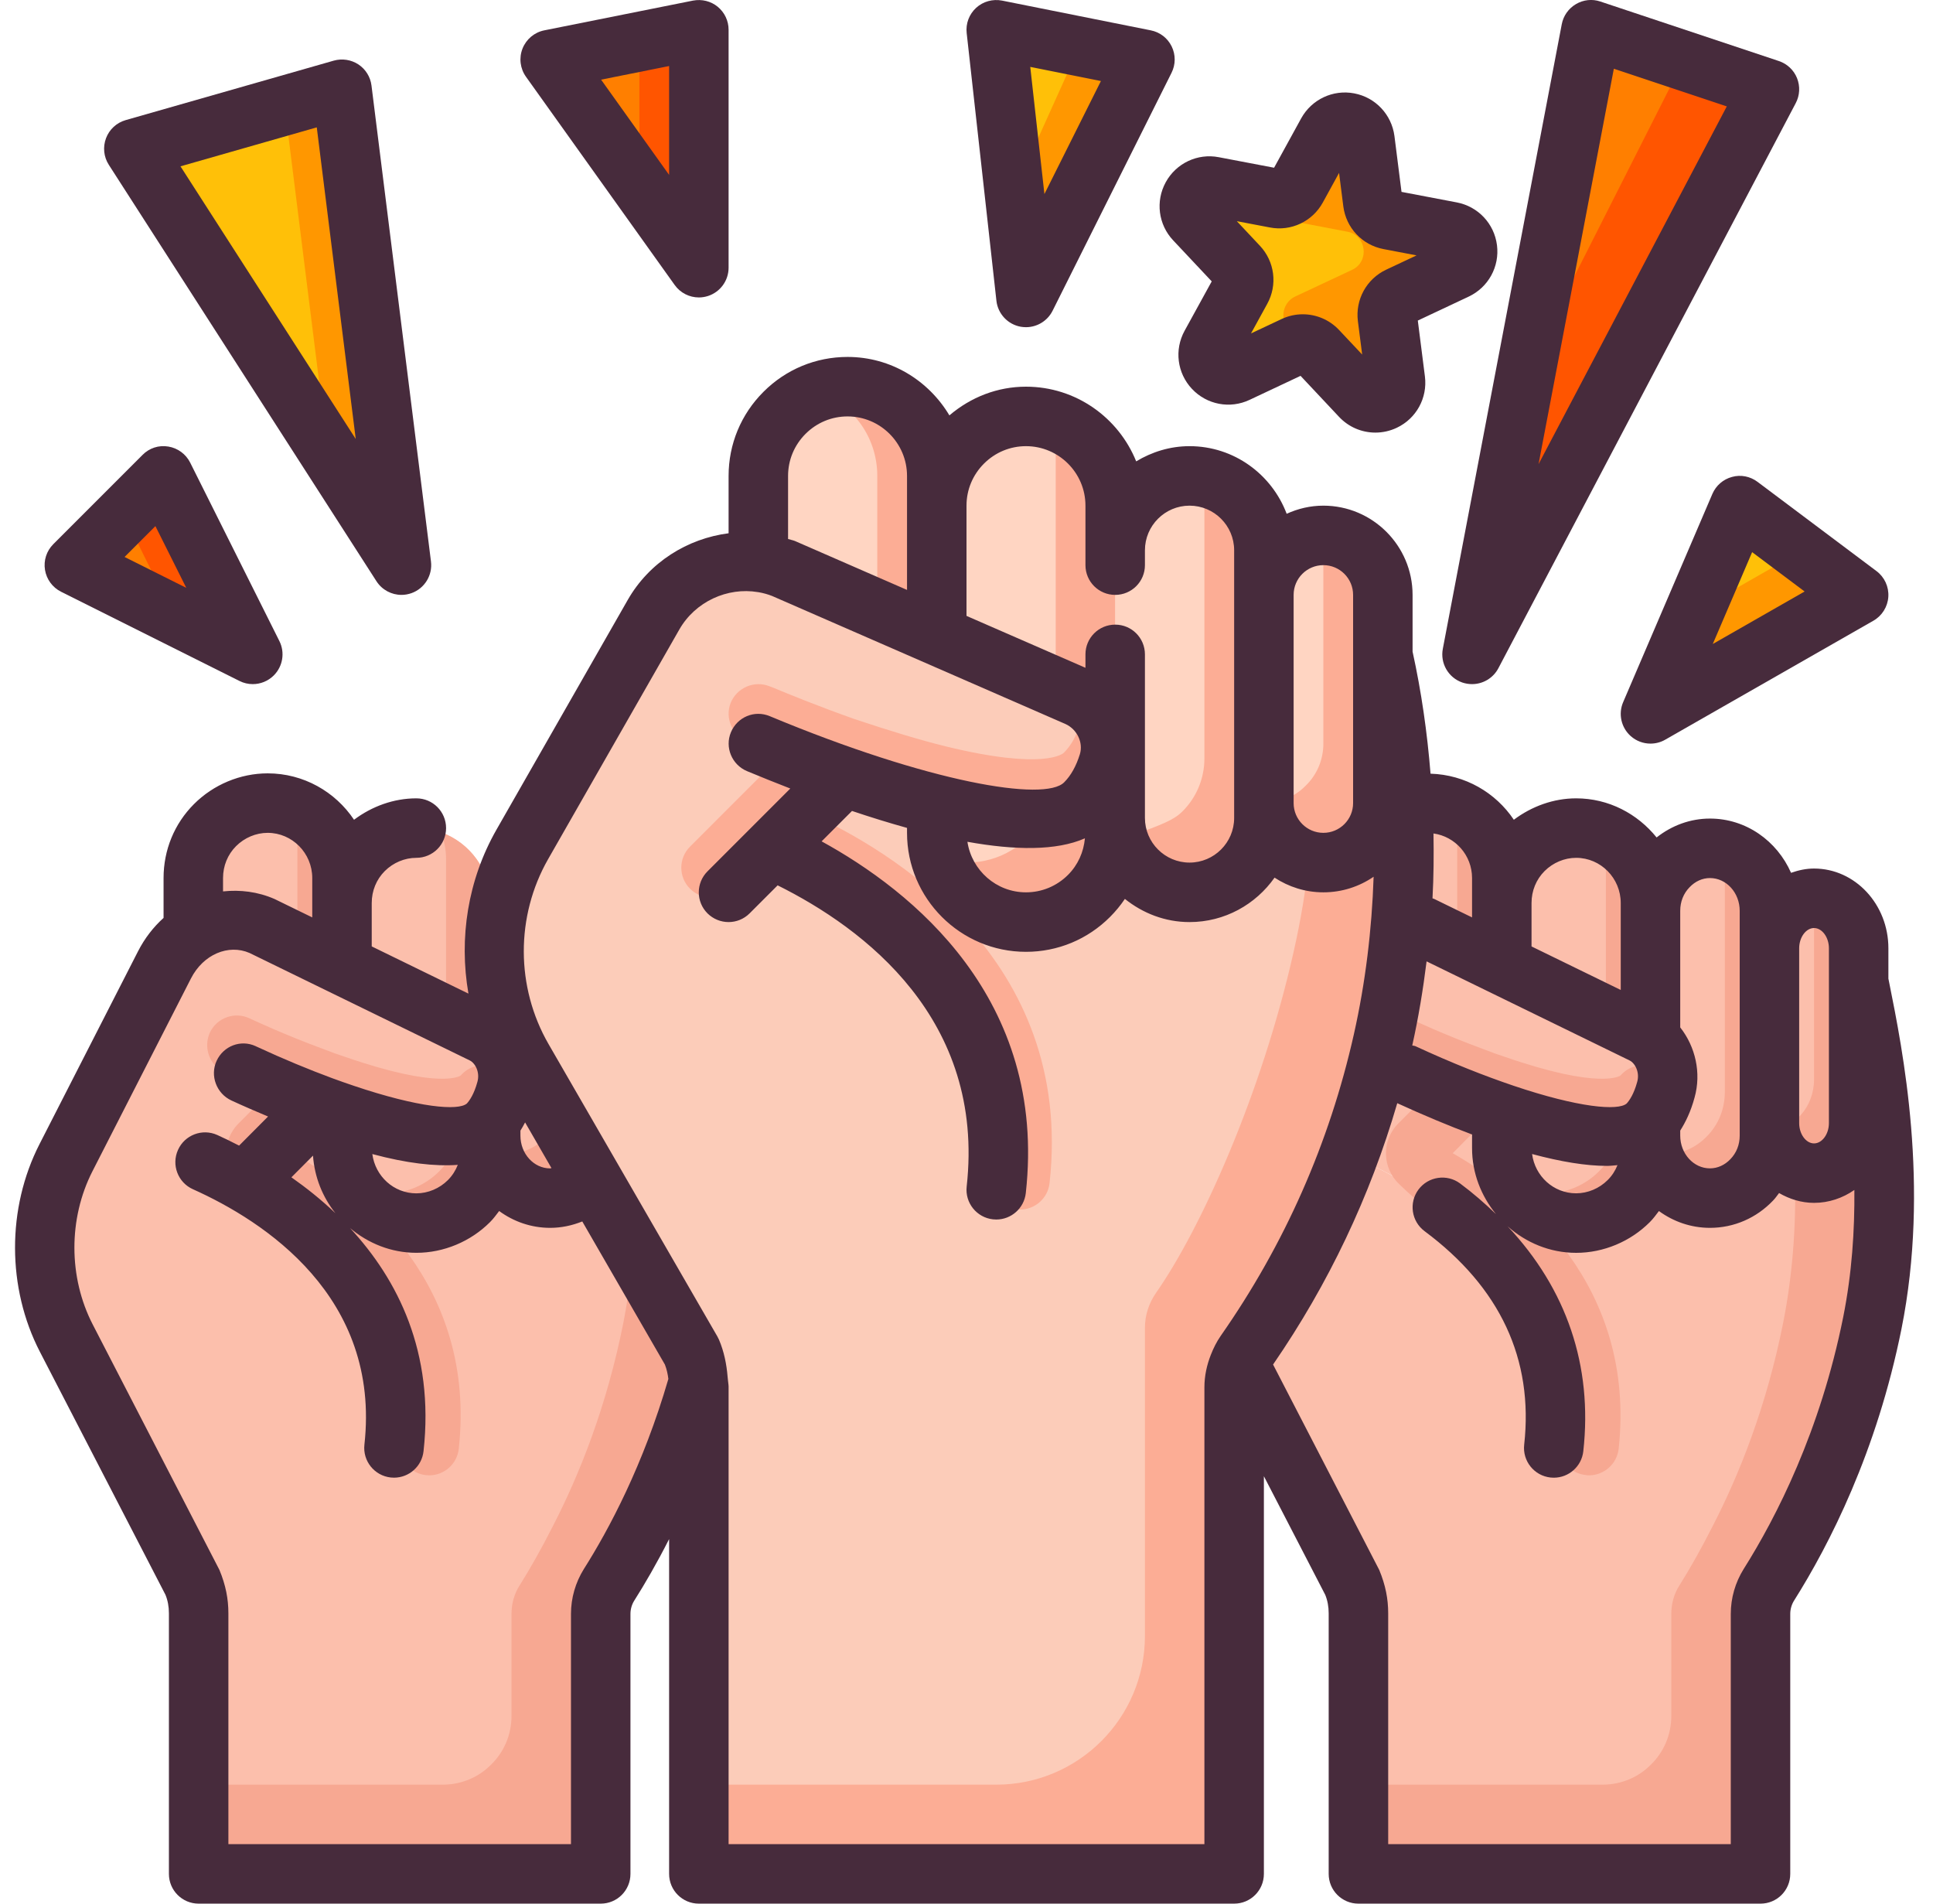
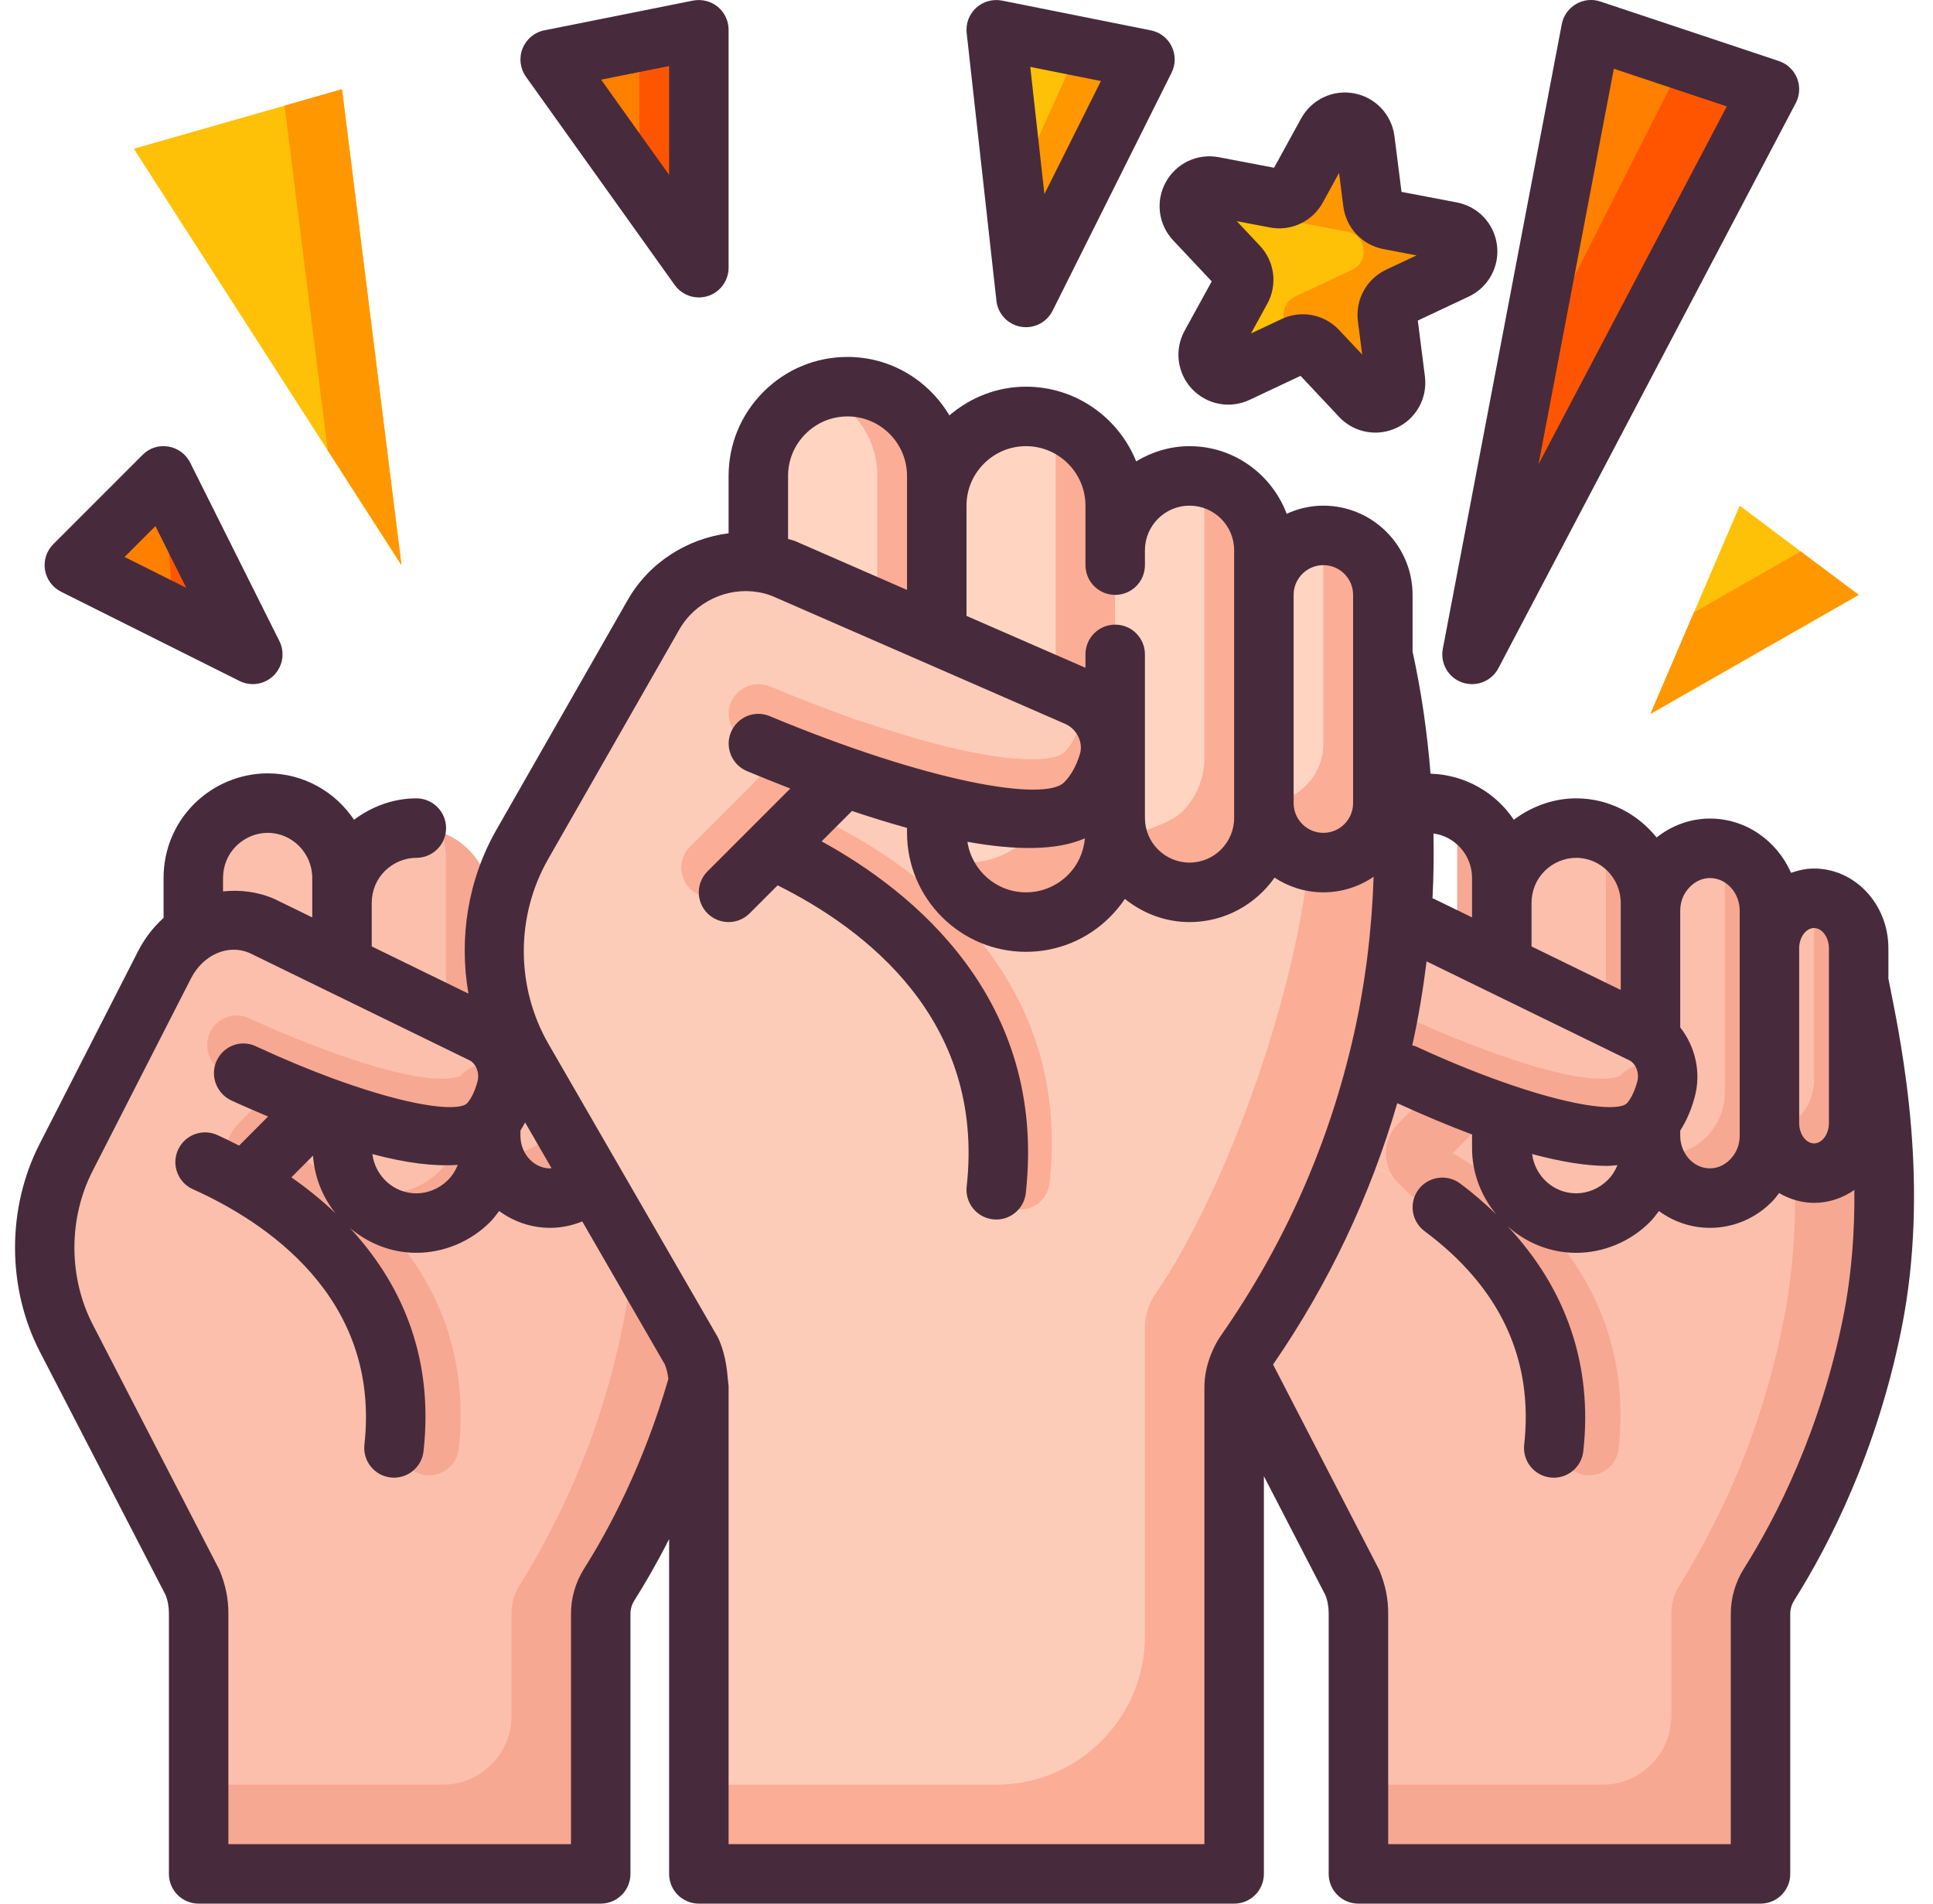
<svg xmlns="http://www.w3.org/2000/svg" width="65" height="64" viewBox="0 0 65 64" fill="none">
  <g clip-path="url(#clip0_121_1055)">
    <path d="M47.22 39.75L49.79 37.17C50.02 37.26 50.26 37.34 50.5 37.42V38.6C50.5 39.99 51.62 41.12 53 41.12C53.69 41.12 54.32 40.83 54.77 40.38C55.22 39.93 55.5 39.3 55.5 38.6V38.18C55.5 39.34 56.4 40.28 57.5 40.28C58.05 40.28 58.55 40.04 58.91 39.66C59.28 39.28 59.5 38.76 59.5 38.18V37.76C59.5 38.69 60.17 39.44 61 39.44C61.83 39.44 62.5 38.69 62.5 37.76V33C62.93 35.15 63.92 39.69 62.96 44.48C62.15 48.51 60.61 51.49 59.48 53.28C59.3 53.57 59.2 53.91 59.2 54.26V63H45.68V54.24C45.68 53.9 45.62 53.56 45.49 53.24L41.67 45.85C41.72 45.72 41.79 45.6 41.87 45.48C42.93 43.96 44.27 41.74 45.34 38.87L45.9 39.07C46.28 39.24 46.73 39.47 47.22 39.75Z" fill="#FCBFAC" />
    <path d="M62.5 33V37.76C62.5 38.69 61.83 39.44 61 39.44C60.17 39.44 59.5 38.69 59.5 37.76V34.4V32.72V31.88C59.5 30.95 60.17 30.2 61 30.2C61.83 30.2 62.5 30.95 62.5 31.88V33Z" fill="#FCBFAC" />
    <path d="M59.5 37.76V38.18C59.5 38.76 59.28 39.28 58.91 39.66C58.55 40.04 58.05 40.28 57.5 40.28C56.4 40.28 55.5 39.34 55.5 38.18V37.7C55.66 37.5 55.88 37.16 56.02 36.63C56.2 35.99 55.97 35.3 55.5 34.93V31.88V30.62C55.5 30.04 55.72 29.52 56.09 29.14C56.45 28.76 56.95 28.52 57.5 28.52C58.6 28.52 59.5 29.46 59.5 30.62V31.88V32.72V34.4V37.76Z" fill="#FCBFAC" />
    <path d="M49.79 37.17L47.22 39.75C46.73 39.47 46.28 39.24 45.9 39.07L45.34 38.87C45.79 37.69 46.19 36.4 46.5 35C46.82 33.58 47.02 32.22 47.12 30.94C47.36 30.97 47.6 31.04 47.83 31.14L50.5 32.44L55.25 34.76C55.34 34.81 55.42 34.86 55.5 34.93C55.97 35.3 56.2 35.99 56.02 36.63C55.88 37.16 55.66 37.5 55.5 37.7C55.48 37.72 55.47 37.74 55.45 37.76C54.71 38.61 52.46 38.1 50.5 37.42C50.26 37.34 50.02 37.26 49.79 37.17Z" fill="#FCBFAC" />
    <path d="M55.5 38.18V38.6C55.5 39.3 55.22 39.93 54.77 40.38C54.32 40.83 53.69 41.12 53 41.12C51.62 41.12 50.5 39.99 50.5 38.6V37.42C52.46 38.1 54.71 38.61 55.45 37.76C55.47 37.74 55.48 37.72 55.5 37.7V38.18Z" fill="#FCBFAC" />
    <path d="M55.5 31.88V34.93C55.42 34.86 55.34 34.81 55.25 34.76L50.5 32.44V30.36C50.5 29.66 50.78 29.03 51.23 28.58C51.68 28.13 52.31 27.84 53 27.84C54.38 27.84 55.5 28.97 55.5 30.36V30.62V31.88Z" fill="#FCBFAC" />
-     <path d="M50.5 30.2V30.36V32.44L47.83 31.14C47.6 31.04 47.36 30.97 47.12 30.94C47.23 29.58 47.24 28.31 47.18 27.15C47.44 27.05 47.71 27 48 27C49.38 27 50.5 28.13 50.5 29.52V30.2Z" fill="#FCBFAC" />
    <path d="M56.07 36.27C56.07 36.39 56.05 36.51 56.02 36.63C55.88 37.16 55.66 37.5 55.5 37.7C55.48 37.72 55.47 37.74 55.45 37.76C55.39 37.83 55.31 37.9 55.23 37.95C55.2 37.97 55.17 37.99 55.14 38C55.07 38.04 54.99 38.07 54.91 38.09C54.89 38.1 54.87 38.11 54.85 38.11C54.76 38.14 54.67 38.16 54.57 38.17C54.52 38.18 54.48 38.19 54.43 38.19C53.39 38.29 51.87 37.9 50.5 37.42C50.4 37.39 50.3 37.35 50.2 37.31C50.15 37.42 50.08 37.53 49.99 37.62L48.85 38.77C48.86 38.78 48.88 38.79 48.9 38.8C51.22 40.14 55.02 43.21 54.43 48.71C54.37 49.22 53.94 49.6 53.43 49.6C53.4 49.6 53.36 49.6 53.32 49.59C52.77 49.53 52.38 49.04 52.44 48.49C52.89 44.34 50.22 41.88 47.9 40.54C47.73 40.44 47.39 40.14 47.06 39.82C46.47 39.27 46.45 38.34 47.02 37.77L48.07 36.72C47.2 36.36 46.58 36.06 46.54 36.05C46.44 36 46.35 35.94 46.29 35.87C46.37 35.59 46.43 35.3 46.5 35C46.56 34.73 46.62 34.45 46.67 34.19C46.9 34.11 47.16 34.13 47.4 34.24C47.44 34.26 48.54 34.78 49.93 35.29C50.16 35.38 50.38 35.46 50.6 35.53C53.8 36.64 54.48 36.17 54.49 36.16C54.85 35.74 55.48 35.7 55.9 36.07C55.97 36.13 56.02 36.2 56.07 36.27Z" fill="#F7A892" />
    <path d="M62.96 44.48C62.4 47.29 61.48 49.59 60.58 51.33C60.2 52.08 59.82 52.74 59.48 53.28C59.3 53.57 59.2 53.91 59.2 54.26V63H45.68V60H53.89C54.53 60 55.11 59.74 55.52 59.32C55.94 58.91 56.2 58.33 56.2 57.69V54.26C56.2 53.92 56.29 53.58 56.48 53.29C56.82 52.75 57.2 52.08 57.58 51.33C58.48 49.59 59.4 47.29 59.96 44.48C60.32 42.66 60.41 40.88 60.35 39.26C60.55 39.38 60.77 39.44 61 39.44C61.83 39.44 62.5 38.69 62.5 37.76V33C62.93 35.15 63.92 39.69 62.96 44.48Z" fill="#F7A892" />
-     <path d="M55.5 37.7V38.6C55.5 39.3 55.22 39.93 54.77 40.38C54.32 40.83 53.69 41.12 53 41.12C52.06 41.12 51.24 40.6 50.81 39.82C51.16 40.01 51.57 40.12 52 40.12C52.69 40.12 53.32 39.83 53.77 39.38C54.09 39.06 54.32 38.65 54.43 38.19C54.87 38.15 55.23 38.02 55.45 37.76C55.47 37.74 55.48 37.72 55.5 37.7Z" fill="#F7A892" />
    <path d="M62.5 31.88V37.76C62.5 38.69 61.83 39.44 61 39.44C60.23 39.44 59.6 38.8 59.52 37.97C60.34 37.96 61 37.21 61 36.29V30.41C61 30.34 61 30.27 60.98 30.2H61C61.83 30.2 62.5 30.95 62.5 31.88Z" fill="#F7A892" />
    <path d="M59.5 30.62V38.18C59.5 38.76 59.28 39.28 58.91 39.66C58.55 40.04 58.05 40.28 57.5 40.28C56.6 40.28 55.83 39.65 55.58 38.77C55.71 38.79 55.86 38.81 56 38.81C56.55 38.81 57.05 38.57 57.41 38.19C57.78 37.81 58 37.29 58 36.71V29.15C58 28.95 57.97 28.76 57.92 28.57C58.82 28.77 59.5 29.61 59.5 30.62Z" fill="#F7A892" />
    <path d="M55.5 30.36V34.93C55.42 34.86 55.34 34.81 55.25 34.76L54 34.15V28.89C54 28.57 53.94 28.26 53.83 27.98C54.8 28.33 55.5 29.26 55.5 30.36Z" fill="#F7A892" />
    <path d="M50.5 29.52V32.44L49 31.71V28.05C49 27.73 48.94 27.42 48.83 27.14C49.8 27.49 50.5 28.42 50.5 29.52Z" fill="#F7A892" />
    <path d="M17.58 35.6L19.92 39.65L19.91 39.66C19.55 40.04 19.05 40.28 18.5 40.28C17.4 40.28 16.5 39.34 16.5 38.18V37.7C16.66 37.5 16.88 37.16 17.02 36.63C17.2 35.99 16.97 35.3 16.5 34.93V31.88V30.62C16.5 30.04 16.72 29.52 17.09 29.14C17.15 29.08 17.21 29.02 17.27 28.97C16.3 31.09 16.4 33.56 17.58 35.6Z" fill="#FCBFAC" />
    <path d="M16.5 38.18V38.6C16.5 39.3 16.22 39.93 15.77 40.38C15.32 40.83 14.69 41.12 14 41.12C12.62 41.12 11.5 39.99 11.5 38.6V37.42C13.46 38.1 15.71 38.61 16.45 37.76C16.47 37.74 16.48 37.72 16.5 37.7V38.18Z" fill="#FCBFAC" />
    <path d="M11.5 37.42V38.6C11.5 39.99 12.62 41.12 14 41.12C14.69 41.12 15.32 40.83 15.77 40.38C16.22 39.93 16.5 39.3 16.5 38.6V38.18C16.5 39.34 17.4 40.28 18.5 40.28C19.05 40.28 19.55 40.04 19.91 39.66L19.92 39.65L23.26 45.43C23.4 45.76 23.48 46.11 23.49 46.46C22.63 49.5 21.42 51.8 20.48 53.28C20.3 53.57 20.2 53.91 20.2 54.26V63H6.68V54.24C6.68 53.9 6.62 53.56 6.49 53.24L2.23 44.99C1.26 43.11 1.26 40.8 2.22 38.92L5.53 32.44C5.77 31.97 6.11 31.6 6.5 31.34C7.19 30.89 8.04 30.8 8.83 31.14L11.5 32.44L16.25 34.76C16.34 34.81 16.42 34.86 16.5 34.93C16.97 35.3 17.2 35.99 17.02 36.63C16.88 37.16 16.66 37.5 16.5 37.7C16.48 37.72 16.47 37.74 16.45 37.76C15.71 38.61 13.46 38.1 11.5 37.42Z" fill="#FCBFAC" />
    <path d="M16.5 31.88V34.93C16.42 34.86 16.34 34.81 16.25 34.76L11.5 32.44V30.36C11.5 29.66 11.78 29.03 12.23 28.58C12.68 28.13 13.31 27.84 14 27.84C15.38 27.84 16.5 28.97 16.5 30.36V30.62V31.88Z" fill="#FCBFAC" />
    <path d="M11.5 30.2V30.36V32.44L8.83 31.14C8.04 30.8 7.19 30.89 6.5 31.34V29.52C6.5 28.82 6.78 28.19 7.23 27.74C7.68 27.29 8.31 27 9 27C10.38 27 11.5 28.13 11.5 29.52V30.2Z" fill="#FCBFAC" />
    <path d="M16.9 36.07C16.48 35.7 15.85 35.74 15.49 36.16C15.48 36.17 14.8 36.64 11.6 35.53C11.38 35.46 11.16 35.38 10.93 35.29C9.54 34.78 8.44 34.26 8.4 34.24C7.9 34 7.3 34.21 7.06 34.71C6.83 35.21 7.04 35.81 7.54 36.05C7.576 36.064 8.196 36.357 9.072 36.716L8.019 37.773C7.451 38.343 7.469 39.27 8.055 39.822C8.395 40.142 8.728 40.437 8.902 40.536C11.22 41.875 13.889 44.342 13.438 48.491C13.378 49.04 13.775 49.534 14.324 49.594C14.361 49.598 14.397 49.6 14.434 49.6C14.937 49.6 15.371 49.22 15.427 48.708C16.025 43.211 12.223 40.144 9.899 38.802C9.881 38.792 9.864 38.784 9.847 38.773L10.994 37.622C11.085 37.531 11.15 37.425 11.199 37.313C11.301 37.348 11.399 37.386 11.502 37.42C13.462 38.1 15.712 38.61 16.452 37.76C16.472 37.74 16.482 37.72 16.502 37.7C16.662 37.5 16.882 37.16 17.022 36.63C17.052 36.51 17.072 36.39 17.072 36.27C17.02 36.2 16.97 36.13 16.9 36.07Z" fill="#F7A892" />
    <path d="M23.49 46.45V46.46C22.95 48.39 22.26 50.02 21.58 51.33C21.2 52.08 20.82 52.74 20.48 53.28C20.3 53.57 20.2 53.91 20.2 54.26V63H6.68V60H14.89C15.53 60 16.11 59.74 16.52 59.32C16.94 58.91 17.2 58.33 17.2 57.69V54.26C17.2 53.92 17.29 53.58 17.48 53.29C17.82 52.75 18.2 52.08 18.58 51.33C19.48 49.59 20.4 47.29 20.96 44.48C21.12 43.65 21.23 42.82 21.29 42.02L23.26 45.43C23.4 45.76 23.48 46.1 23.49 46.45Z" fill="#F7A892" />
    <path d="M16.5 37.7V38.6C16.5 39.3 16.22 39.93 15.77 40.38C15.32 40.83 14.69 41.12 14 41.12C13.06 41.12 12.24 40.6 11.81 39.82C12.16 40.01 12.57 40.12 13 40.12C13.69 40.12 14.32 39.83 14.77 39.38C15.09 39.06 15.32 38.65 15.43 38.19C15.87 38.15 16.23 38.02 16.45 37.76C16.47 37.74 16.48 37.72 16.5 37.7Z" fill="#F7A892" />
    <path d="M19.92 39.65L19.91 39.66C19.55 40.04 19.05 40.28 18.5 40.28C17.6 40.28 16.83 39.65 16.58 38.77C16.71 38.79 16.86 38.81 17 38.81C17.55 38.81 18.05 38.57 18.41 38.19C18.56 38.04 18.68 37.86 18.78 37.67L19.92 39.65Z" fill="#F7A892" />
    <path d="M16.5 30.36V34.93C16.42 34.86 16.34 34.81 16.25 34.76L15 34.15V28.89C15 28.57 14.94 28.26 14.83 27.98C15.8 28.33 16.5 29.26 16.5 30.36Z" fill="#F7A892" />
-     <path d="M11.5 29.52V32.44L10 31.71V28.05C10 27.73 9.94 27.42 9.83 27.14C10.8 27.49 11.5 28.42 11.5 29.52Z" fill="#F7A892" />
    <path d="M31.55 27.06L31.5 27.28V28C31.5 29.66 32.84 31 34.5 31C35.33 31 36.08 30.66 36.62 30.12C37.16 29.58 37.5 28.83 37.5 28V27.53C37.52 28.9 38.63 30 40 30C40.69 30 41.32 29.72 41.77 29.27C42.22 28.82 42.5 28.19 42.5 27.5V27C42.5 28.1 43.4 29 44.5 29C45.05 29 45.55 28.78 45.91 28.41C46.28 28.05 46.5 27.55 46.5 27V22C46.77 23.24 47.09 25.01 47.18 27.15C47.24 28.31 47.23 29.58 47.12 30.94C47.02 32.22 46.82 33.58 46.5 35C46.19 36.4 45.79 37.69 45.34 38.87C44.27 41.74 42.93 43.96 41.87 45.48C41.79 45.6 41.72 45.72 41.67 45.85C41.56 46.09 41.5 46.36 41.5 46.64V63H23.5V46.62C23.5 46.57 23.5 46.51 23.49 46.46C23.48 46.11 23.4 45.76 23.26 45.43L19.92 39.65L17.58 35.6C16.4 33.56 16.3 31.09 17.27 28.97C17.35 28.77 17.45 28.58 17.56 28.39L21.97 20.67C22.7 19.4 24.11 18.73 25.5 18.91C25.79 18.94 26.08 19.01 26.36 19.12L31.47 21.35L36.24 23.43C36.92 23.74 37.35 24.41 37.35 25.13C37.35 25.3 37.32 25.48 37.27 25.65C37.05 26.36 36.73 26.77 36.5 27C35.72 27.8 33.67 27.58 31.55 27.06Z" fill="#FCCCB9" />
    <path d="M47.21 28.09C47.24 30.13 47.07 32.47 46.5 35C45.42 39.8 43.37 43.34 41.87 45.48C41.63 45.82 41.5 46.22 41.5 46.64V63H23.5V60H33.5C36.26 60 38.5 57.76 38.5 55V44.64C38.5 44.22 38.63 43.82 38.87 43.47C40.37 41.33 42.42 36.8 43.5 32C43.74 30.94 43.91 29.92 44.01 28.94C44.16 28.98 44.33 29 44.5 29C45.05 29 45.55 28.78 45.91 28.41C46.02 28.3 46.12 28.18 46.21 28.04C46.55 28.05 46.88 28.07 47.21 28.09Z" fill="#FCAD95" />
    <path d="M46.5 22V27C46.5 27.55 46.28 28.05 45.91 28.41C45.55 28.78 45.05 29 44.5 29C43.4 29 42.5 28.1 42.5 27V23V21V20C42.5 19.45 42.72 18.95 43.09 18.59C43.45 18.22 43.95 18 44.5 18C45.6 18 46.5 18.9 46.5 20V22Z" fill="#FFD5C2" />
    <path d="M42.5 27V27.5C42.5 28.19 42.22 28.82 41.77 29.27C41.32 29.72 40.69 30 40 30C38.63 30 37.52 28.9 37.5 27.53C37.5 27.52 37.5 27.51 37.5 27.5V25.13V23V20V18.5C37.5 17.81 37.78 17.18 38.23 16.73C38.68 16.28 39.31 16 40 16C41.38 16 42.5 17.12 42.5 18.5V20V21V23V27Z" fill="#FFD5C2" />
    <path d="M37.5 27.53V28C37.5 28.83 37.16 29.58 36.62 30.12C36.08 30.66 35.33 31 34.5 31C32.84 31 31.5 29.66 31.5 28V27.28L31.55 27.06C33.67 27.58 35.72 27.8 36.5 27C36.73 26.77 37.05 26.36 37.27 25.65C37.32 25.48 37.35 25.3 37.35 25.13H37.5V27.5V27.53Z" fill="#FFD5C2" />
    <path d="M37.5 23V25.13H37.35C37.35 24.41 36.92 23.74 36.24 23.43L31.47 21.35L31.5 21.27V18V17C31.5 16.17 31.84 15.42 32.38 14.88C32.92 14.34 33.67 14 34.5 14C36.16 14 37.5 15.34 37.5 17V18.5V20V23Z" fill="#FFD5C2" />
    <path d="M31.5 17V18V21.27L31.47 21.35L26.36 19.12C26.08 19.01 25.79 18.94 25.5 18.91V16C25.5 15.17 25.84 14.42 26.38 13.88C26.92 13.34 27.67 13 28.5 13C30.16 13 31.5 14.34 31.5 16V17Z" fill="#FFD5C2" />
    <path d="M36.77 23.79C36.56 23.91 36.39 24.1 36.31 24.35C36.19 24.76 36.01 25.07 35.78 25.3C35.76 25.33 35.14 25.91 31.79 25.09C30.9 24.87 29.92 24.57 28.72 24.17C27.48 23.73 26.48 23.32 26.05 23.14L25.87 23.07C25.36 22.87 24.78 23.12 24.57 23.63C24.37 24.14 24.62 24.72 25.13 24.93L25.29 24.99C25.496 25.079 25.842 25.221 26.275 25.391L23.203 28.464C22.812 28.855 22.812 29.488 23.203 29.878C23.398 30.073 23.654 30.171 23.91 30.171C24.166 30.171 24.422 30.073 24.617 29.878L25.846 28.648C25.944 28.856 26.104 29.036 26.33 29.138C29.223 30.435 33.976 33.514 33.305 39.555C33.244 40.104 33.64 40.598 34.189 40.659C34.226 40.663 34.263 40.665 34.3 40.665C34.803 40.665 35.237 40.287 35.293 39.775C36.132 32.22 29.911 28.556 27.171 27.323L28.343 26.151C29.477 26.532 30.432 26.818 31.31 27.03C31.39 27.05 31.46 27.07 31.54 27.09C32.46 27.3 33.26 27.44 33.96 27.5C34.21 27.52 34.45 27.53 34.68 27.53C34.78 27.53 34.88 27.53 34.98 27.52C35.07 27.52 35.16 27.51 35.25 27.5C35.79 27.44 36.22 27.28 36.5 27C36.73 26.77 37.05 26.36 37.27 25.65C37.32 25.48 37.35 25.3 37.35 25.13C37.35 24.62 37.14 24.14 36.77 23.79Z" fill="#FCAD95" />
    <path d="M31.5 16V21.27L31.47 21.35L29.5 20.49V16C29.5 14.69 28.67 13.58 27.5 13.18C27.81 13.06 28.15 13 28.5 13C30.16 13 31.5 14.34 31.5 16Z" fill="#FCAD95" />
    <path d="M37.5 17V25.13H37.35C37.35 24.41 36.92 23.74 36.24 23.43L35.5 23.11V15C35.5 14.7 35.45 14.4 35.37 14.13C36.61 14.5 37.5 15.64 37.5 17Z" fill="#FCAD95" />
    <path d="M42.5 18.5V27.5C42.5 28.19 42.22 28.82 41.77 29.27C41.57 29.47 41.34 29.63 40.38 29.97C40.26 29.99 40.13 30 40 30C38.78 30 37.76 29.12 37.55 27.96C37.7 27.99 37.85 28 38 28C38.13 28 38.26 27.99 38.38 27.97C39.34 27.63 39.57 27.47 39.77 27.27C40.22 26.82 40.5 26.19 40.5 25.5V16.5C40.5 16.34 40.49 16.19 40.46 16.04C41.62 16.26 42.5 17.28 42.5 18.5Z" fill="#FCAD95" />
    <path d="M46.5 20V27C46.5 27.55 46.28 28.05 45.91 28.41C45.55 28.78 45.05 29 44.5 29C43.4 29 42.5 28.1 42.5 27C43.05 27 43.55 26.78 43.91 26.41C44.28 26.05 44.5 25.55 44.5 25V18C45.6 18 46.5 18.9 46.5 20Z" fill="#FCAD95" />
    <path d="M62.5 20L55.5 24L58.5 17L62.5 20Z" fill="#FFC008" />
    <path d="M38.5 2L34.5 10L33.5 1L38.5 2Z" fill="#FFC008" />
    <path d="M11.5 3L13.5 19L4.5 5L11.5 3Z" fill="#FFC008" />
    <path d="M59.5 3L49.5 22L53.5 1L59.5 3Z" fill="#FF7F00" />
    <path d="M48.8 7.79C49.44 7.91 49.55 8.79 48.96 9.07L47.04 9.97C46.77 10.1 46.62 10.38 46.65 10.67L46.92 12.78C47 13.43 46.21 13.81 45.76 13.33L44.3 11.78C44.1 11.57 43.78 11.51 43.52 11.63L41.59 12.54C41 12.82 40.39 12.17 40.71 11.6L41.73 9.73C41.88 9.48 41.84 9.16 41.63 8.95L40.18 7.4C39.73 6.92 40.15 6.14 40.8 6.27L42.89 6.66C43.18 6.72 43.47 6.58 43.61 6.33L44.63 4.46C44.95 3.89 45.81 4.05 45.9 4.7L46.16 6.81C46.2 7.1 46.42 7.34 46.71 7.39L48.8 7.79Z" fill="#FFC008" />
    <path d="M23.5 1V9L18.5 2L23.5 1Z" fill="#FF7F00" />
    <path d="M5.5 16L8.5 22L2.5 19L5.5 16Z" fill="#FF7F00" />
    <path d="M62.5 20L55.5 24L56.96 20.59L60.55 18.54L62.5 20Z" fill="#FF9700" />
    <path d="M38.5 2L34.5 10L34.1 6.44L36.3 1.56L38.5 2Z" fill="#FF9700" />
    <path d="M13.5 19L11.02 15.14L9.57 3.55L11.5 3L13.5 19Z" fill="#FF9700" />
    <path d="M59.5 3L49.5 22L51.31 12.51L56.61 2.04L59.5 3Z" fill="#FF5500" />
    <path d="M48.96 9.07L47.04 9.97C46.77 10.1 46.62 10.38 46.65 10.67L46.92 12.78C47 13.43 46.21 13.81 45.76 13.33L44.3 11.78C44.1 11.57 43.78 11.51 43.52 11.63L43.3 11.74L43.16 10.67C43.13 10.38 43.28 10.1 43.55 9.97L45.47 9.07C46.06 8.79 45.95 7.91 45.31 7.79L43.22 7.39C42.93 7.34 42.71 7.1 42.67 6.81L42.65 6.61L42.89 6.66C43.18 6.72 43.47 6.58 43.61 6.33L44.63 4.46C44.95 3.89 45.81 4.05 45.9 4.7L46.16 6.81C46.2 7.1 46.42 7.34 46.71 7.39L48.8 7.79C49.44 7.91 49.55 8.79 48.96 9.07Z" fill="#FF9700" />
    <path d="M23.5 1V9L21.5 6.2V1.4L23.5 1Z" fill="#FF5500" />
-     <path d="M8.5 22L5.83 20.67L4.17 17.33L5.5 16L8.5 22Z" fill="#FF5500" />
+     <path d="M8.5 22L5.83 20.67L5.5 16L8.5 22Z" fill="#FF5500" />
    <path d="M37.5 25.13V28C37.5 28.83 37.16 29.58 36.62 30.12C36.44 30.3 36.24 30.45 36.02 30.58C35.58 30.85 35.06 31 34.5 31C33.14 31 32 30.11 31.63 28.87C31.9 28.95 32.2 29 32.5 29C33.06 29 33.58 28.85 34.02 28.58C34.24 28.45 34.44 28.3 34.62 28.12C34.8 27.94 34.96 27.73 35.09 27.51C35.71 27.47 36.2 27.31 36.5 27C36.73 26.77 37.05 26.36 37.27 25.65C37.32 25.48 37.35 25.3 37.35 25.13H37.5Z" fill="#FCAD95" />
    <path d="M63.5 32.901V31.88C63.5 30.402 62.379 29.2 61 29.2C60.729 29.2 60.472 29.258 60.227 29.344C59.755 28.271 58.713 27.52 57.5 27.52C56.84 27.52 56.219 27.751 55.706 28.155C55.064 27.36 54.096 26.84 53 26.84C52.245 26.84 51.509 27.106 50.905 27.56C50.294 26.648 49.269 26.046 48.104 26.011C47.993 24.63 47.797 23.257 47.5 21.907V20C47.5 18.346 46.154 17 44.5 17C44.059 17 43.643 17.101 43.266 17.273C42.766 15.949 41.496 15 40 15C39.342 15 38.732 15.194 38.206 15.511C37.614 14.042 36.179 13 34.5 13C33.544 13 32.647 13.35 31.925 13.965C31.227 12.794 29.96 12 28.5 12C27.434 12 26.429 12.416 25.673 13.173C24.916 13.929 24.5 14.934 24.5 16V17.928C23.115 18.107 21.832 18.901 21.106 20.174L16.696 27.891C15.731 29.58 15.427 31.538 15.752 33.405L12.5 31.818V30.36C12.5 29.95 12.655 29.569 12.938 29.286C13.221 29.003 13.608 28.84 14 28.84C14.553 28.84 15 28.393 15 27.84C15 27.287 14.553 26.84 14 26.84C13.245 26.84 12.509 27.106 11.905 27.56C11.276 26.62 10.209 26 9 26C8.081 26 7.178 26.377 6.523 27.033C5.863 27.693 5.5 28.576 5.5 29.52V30.86C5.159 31.167 4.865 31.544 4.64 31.985L1.329 38.464C0.226 40.622 0.232 43.299 1.342 45.448L5.564 53.616C5.641 53.804 5.68 54.014 5.68 54.239V63C5.68 63.553 6.127 64 6.68 64H20.2C20.753 64 21.2 63.553 21.2 63V54.26C21.2 54.101 21.245 53.945 21.325 53.817C21.677 53.262 22.082 52.567 22.5 51.744V63C22.5 63.553 22.947 64 23.5 64H41.5C42.053 64 42.5 63.553 42.5 63V49.63L44.563 53.617C44.64 53.805 44.679 54.015 44.679 54.24V63C44.679 63.553 45.126 64 45.679 64H59.2C59.753 64 60.2 63.553 60.2 63V54.26C60.2 54.101 60.245 53.945 60.326 53.815C61.516 51.929 63.109 48.813 63.94 44.677C64.903 39.873 63.977 35.272 63.532 33.061L63.5 32.901ZM61 31.2C61.271 31.2 61.5 31.512 61.5 31.88V37.76C61.5 38.129 61.271 38.441 61 38.441C60.729 38.441 60.5 38.129 60.5 37.76V31.88C60.5 31.512 60.729 31.2 61 31.2ZM57.5 29.52C58.052 29.52 58.5 30.014 58.5 30.621V38.181C58.5 38.483 58.392 38.761 58.185 38.973C57.996 39.171 57.753 39.28 57.5 39.28C56.948 39.28 56.5 38.786 56.5 38.179V38.01C56.676 37.733 56.854 37.376 56.982 36.9C57.216 36.069 57.009 35.187 56.5 34.541V30.62C56.5 30.318 56.608 30.04 56.815 29.828C57.004 29.629 57.247 29.52 57.5 29.52ZM47.971 32.321L54.797 35.652C54.991 35.751 55.142 36.058 55.054 36.37C54.942 36.786 54.788 37.002 54.701 37.098C54.417 37.354 53.076 37.239 50.891 36.501C50.89 36.5 50.888 36.5 50.886 36.499C49.941 36.179 48.854 35.755 47.599 35.174C47.563 35.157 47.526 35.16 47.489 35.148C47.697 34.215 47.853 33.271 47.971 32.321ZM54.038 39.197C54.164 39.197 54.273 39.181 54.39 39.172C54.316 39.358 54.206 39.529 54.061 39.673C53.778 39.956 53.391 40.119 52.999 40.119C52.239 40.119 51.616 39.542 51.519 38.798C52.49 39.059 53.335 39.197 54.038 39.197ZM53 28.84C53.827 28.84 54.5 29.522 54.5 30.361V33.282L51.5 31.819V30.36C51.5 29.95 51.655 29.569 51.938 29.286C52.221 29.003 52.608 28.84 53 28.84ZM49.5 29.52V30.843L48.227 30.222C48.208 30.214 48.189 30.21 48.17 30.202C48.21 29.476 48.215 28.749 48.203 28.021C48.934 28.122 49.5 28.752 49.5 29.52ZM44.5 19C45.052 19 45.5 19.448 45.5 20V27C45.5 27.552 45.052 28 44.5 28C43.948 28 43.5 27.552 43.5 27V20C43.5 19.448 43.948 19 44.5 19ZM34.5 15C35.603 15 36.5 15.897 36.5 17V19C36.5 19.553 36.947 20 37.5 20C38.053 20 38.5 19.553 38.5 19V18.5C38.5 17.673 39.173 17 40 17C40.827 17 41.5 17.673 41.5 18.5V27.5C41.5 28.327 40.827 29 40 29C39.173 29 38.5 28.327 38.5 27.5V22C38.5 21.447 38.053 21 37.5 21C36.947 21 36.5 21.447 36.5 22V22.451L32.5 20.706V17C32.5 16.468 32.708 15.966 33.087 15.587C33.466 15.208 33.968 15 34.5 15ZM27.087 14.587C27.466 14.208 27.968 14 28.5 14C29.603 14 30.5 14.897 30.5 16V19.833L26.728 18.187C26.653 18.158 26.576 18.146 26.5 18.121V16C26.5 15.468 26.708 14.966 27.087 14.587ZM10.525 38.852C10.578 39.583 10.849 40.247 11.279 40.787C10.795 40.326 10.293 39.928 9.799 39.581L10.525 38.852ZM17.5 38.011C17.553 37.927 17.605 37.837 17.657 37.735L18.544 39.271C18.529 39.272 18.515 39.281 18.5 39.281C17.948 39.281 17.5 38.787 17.5 38.18V38.011ZM7.5 29.52C7.5 29.111 7.655 28.73 7.938 28.447C8.221 28.164 8.608 28 9 28C9.827 28 10.5 28.682 10.5 29.52V30.843L9.229 30.223C8.664 29.977 8.073 29.908 7.5 29.969V29.52ZM19.632 52.752C19.35 53.205 19.2 53.727 19.2 54.26V62H7.68V54.24C7.68 53.756 7.591 53.293 7.379 52.781L3.119 44.531C2.3 42.944 2.296 40.969 3.11 39.375L6.421 32.896C6.836 32.084 7.682 31.731 8.392 32.039L15.797 35.652C15.991 35.751 16.142 36.058 16.054 36.37C15.942 36.786 15.788 37.002 15.701 37.098C15.415 37.354 14.073 37.239 11.894 36.503C11.888 36.501 11.882 36.5 11.877 36.497C11.65 36.42 11.421 36.341 11.175 36.25C11.167 36.247 11.159 36.244 11.151 36.241C10.389 35.958 9.552 35.615 8.622 35.184L8.6 35.173C8.097 34.939 7.516 35.164 7.284 35.665C7.053 36.166 7.281 36.766 7.782 36.998C8.212 37.198 8.61 37.365 9.014 37.537L8.04 38.515C7.776 38.379 7.524 38.256 7.306 38.158C6.802 37.931 6.21 38.157 5.985 38.661C5.758 39.165 5.984 39.757 6.488 39.982C8.879 41.054 12.806 43.594 12.254 48.569C12.193 49.118 12.589 49.612 13.138 49.673C13.175 49.677 13.212 49.679 13.249 49.679C13.752 49.679 14.186 49.301 14.242 48.789C14.612 45.456 13.374 43.018 11.771 41.288C12.379 41.799 13.15 42.119 14.002 42.119C14.921 42.119 15.824 41.742 16.479 41.086C16.594 40.971 16.688 40.841 16.785 40.714C17.27 41.069 17.86 41.28 18.5 41.28C18.877 41.28 19.24 41.201 19.58 41.065L22.358 45.876C22.42 46.032 22.454 46.195 22.475 46.359C21.634 49.254 20.472 51.426 19.632 52.752ZM15.394 39.162C15.32 39.352 15.209 39.527 15.062 39.674C14.779 39.957 14.392 40.12 14 40.12C13.24 40.12 12.618 39.543 12.52 38.799C13.671 39.108 14.62 39.219 15.394 39.162ZM40.5 62H24.5V46.616C24.5 46.542 24.482 46.471 24.478 46.397C24.476 46.36 24.473 46.325 24.467 46.289C24.432 45.862 24.348 45.442 24.178 45.042C24.162 45.005 24.144 44.969 24.124 44.934L18.447 35.104C17.341 33.188 17.335 30.804 18.432 28.883L22.842 21.166C23.382 20.22 24.468 19.735 25.486 19.907C25.491 19.907 25.495 19.91 25.499 19.91C25.501 19.91 25.502 19.909 25.504 19.909C25.659 19.936 25.812 19.977 25.962 20.036L35.827 24.341C36.219 24.518 36.431 24.966 36.313 25.355C36.189 25.755 36.013 26.072 35.784 26.301C35.135 26.962 31.257 26.316 25.884 24.077C25.37 23.862 24.792 24.108 24.579 24.617C24.366 25.127 24.611 25.713 25.121 25.926C25.593 26.123 26.081 26.318 26.575 26.51L23.791 29.294C23.4 29.685 23.4 30.317 23.791 30.708C23.988 30.902 24.244 31 24.5 31C24.756 31 25.012 30.902 25.207 30.707L26.149 29.765C29.049 31.207 33.131 34.263 32.506 39.89C32.445 40.439 32.841 40.933 33.39 40.994C33.427 40.998 33.464 41 33.501 41C34.004 41 34.438 40.622 34.494 40.11C35.221 33.562 30.645 29.939 27.628 28.286L28.65 27.264C29.271 27.473 29.891 27.665 30.5 27.834V28C30.5 30.206 32.294 32 34.5 32C35.566 32 36.571 31.584 37.327 30.827C37.515 30.639 37.681 30.436 37.826 30.221C38.425 30.701 39.175 31 40 31C41.182 31 42.225 30.407 42.859 29.506C43.332 29.816 43.894 30 44.5 30C45.127 30 45.708 29.806 46.19 29.476C46.13 31.263 45.915 33.044 45.524 34.781C44.704 38.427 43.199 41.835 41.05 44.909C40.911 45.109 40.805 45.323 40.718 45.544C40.717 45.546 40.716 45.547 40.716 45.549C40.579 45.897 40.5 46.264 40.5 46.641V62ZM36.482 28.184C36.439 28.647 36.248 29.079 35.913 29.414C35.534 29.792 35.032 30 34.5 30C33.501 30 32.677 29.26 32.531 28.301C34.126 28.588 35.523 28.607 36.482 28.184ZM58.632 52.752C58.35 53.205 58.2 53.727 58.2 54.26V62H46.68V54.24C46.68 53.756 46.591 53.293 46.379 52.781L42.809 45.875C44.674 43.167 46.072 40.22 46.985 37.089C47.886 37.501 48.722 37.85 49.5 38.141V38.6C49.5 39.444 49.809 40.21 50.304 40.817C49.932 40.46 49.536 40.113 49.097 39.787C48.656 39.459 48.027 39.551 47.698 39.993C47.369 40.436 47.461 41.062 47.904 41.392C50.445 43.282 51.572 45.697 51.253 48.57C51.192 49.119 51.588 49.613 52.137 49.674C52.174 49.678 52.211 49.68 52.248 49.68C52.751 49.68 53.185 49.302 53.241 48.79C53.561 45.906 52.673 43.332 50.696 41.228C51.313 41.776 52.114 42.12 53.001 42.12C53.92 42.12 54.823 41.743 55.478 41.087C55.593 40.972 55.687 40.842 55.784 40.715C56.27 41.069 56.86 41.28 57.5 41.28C58.308 41.28 59.065 40.949 59.626 40.358C59.701 40.282 59.758 40.193 59.824 40.11C60.176 40.313 60.573 40.44 61 40.44C61.5 40.44 61.965 40.278 62.356 40.006C62.367 41.366 62.275 42.807 61.98 44.283C61.209 48.12 59.735 51.003 58.632 52.752Z" fill="#472B3C" />
-     <path d="M13.5 20C13.614 20 13.729 19.98 13.841 19.94C14.28 19.781 14.55 19.338 14.492 18.876L12.492 2.876C12.456 2.586 12.295 2.327 12.052 2.166C11.808 2.006 11.506 1.96 11.226 2.038L4.226 4.038C3.921 4.125 3.676 4.351 3.565 4.647C3.454 4.943 3.487 5.274 3.659 5.541L12.659 19.541C12.847 19.833 13.167 20 13.5 20ZM6.069 5.592L10.652 4.282L11.962 14.758L6.069 5.592Z" fill="#472B3C" />
    <path d="M1.513 19.16C1.565 19.477 1.766 19.751 2.053 19.894L8.053 22.894C8.195 22.966 8.348 23 8.5 23C8.759 23 9.015 22.899 9.207 22.707C9.512 22.402 9.587 21.937 9.395 21.553L6.395 15.553C6.251 15.266 5.978 15.065 5.661 15.013C5.337 14.958 5.019 15.065 4.794 15.293L1.794 18.293C1.565 18.521 1.461 18.843 1.513 19.16ZM5.226 17.688L6.264 19.763L4.189 18.725L5.226 17.688Z" fill="#472B3C" />
    <path d="M59.816 2.052L53.816 0.052C53.542 -0.042 53.243 -0.009 52.994 0.138C52.745 0.284 52.571 0.53 52.517 0.813L48.517 21.813C48.424 22.3 48.702 22.781 49.169 22.945C49.278 22.982 49.39 23 49.5 23C49.862 23 50.208 22.802 50.385 22.466L60.385 3.466C60.522 3.206 60.537 2.9 60.428 2.627C60.319 2.354 60.095 2.145 59.816 2.052ZM51.736 15.604L54.268 2.311L58.066 3.577L51.736 15.604Z" fill="#472B3C" />
-     <path d="M58.242 16.034C57.945 16.113 57.702 16.324 57.581 16.606L54.581 23.606C54.411 24.001 54.514 24.46 54.834 24.746C55.022 24.914 55.26 25 55.5 25C55.67 25 55.842 24.957 55.996 24.868L62.996 20.868C63.288 20.701 63.477 20.398 63.498 20.062C63.519 19.725 63.369 19.402 63.1 19.2L59.1 16.2C58.854 16.015 58.538 15.951 58.242 16.034ZM57.595 21.651L58.918 18.563L60.683 19.886L57.595 21.651Z" fill="#472B3C" />
    <path d="M38.696 1.02L33.696 0.02C33.384 -0.04 33.06 0.047 32.824 0.263C32.589 0.479 32.47 0.793 32.506 1.111L33.506 10.111C33.555 10.551 33.888 10.907 34.324 10.985C34.383 10.995 34.442 11 34.5 11C34.874 11 35.223 10.79 35.395 10.447L39.395 2.447C39.535 2.168 39.536 1.841 39.399 1.56C39.262 1.279 39.002 1.08 38.696 1.02ZM35.12 6.524L34.644 2.249L37.02 2.724L35.12 6.524Z" fill="#472B3C" />
    <path d="M23.5 10C23.602 10 23.705 9.984 23.806 9.952C24.219 9.819 24.5 9.435 24.5 9V1C24.5 0.7 24.365 0.417 24.134 0.227C23.904 0.038 23.6 -0.036 23.304 0.02L18.304 1.02C17.971 1.086 17.696 1.317 17.571 1.632C17.446 1.948 17.49 2.305 17.687 2.581L22.687 9.581C22.878 9.849 23.184 10 23.5 10ZM22.5 5.88L20.213 2.678L22.5 2.22V5.88Z" fill="#472B3C" />
    <path d="M45.537 3.139C44.825 3.003 44.106 3.341 43.754 3.979L42.843 5.639L40.983 5.285C40.27 5.147 39.55 5.487 39.2 6.126C38.85 6.765 38.95 7.55 39.449 8.08L40.746 9.46L39.834 11.12C39.483 11.759 39.583 12.544 40.082 13.075C40.582 13.607 41.362 13.754 42.019 13.443L43.733 12.636L45.029 14.016C45.354 14.362 45.798 14.544 46.25 14.544C46.492 14.544 46.736 14.491 46.966 14.383C47.625 14.073 48.006 13.379 47.915 12.656L47.676 10.777L49.391 9.97C50.049 9.658 50.43 8.964 50.338 8.242C50.246 7.519 49.704 6.942 48.987 6.805L47.128 6.451L46.89 4.572C46.795 3.852 46.253 3.274 45.537 3.139ZM47.634 8.586L46.609 9.068C45.952 9.379 45.571 10.072 45.661 10.796L45.805 11.92L45.027 11.093C44.702 10.748 44.258 10.566 43.808 10.566C43.566 10.566 43.322 10.619 43.093 10.727L42.067 11.21L42.612 10.217C42.965 9.578 42.865 8.792 42.365 8.261L41.59 7.436L42.7 7.647C43.414 7.787 44.135 7.444 44.483 6.806L45.028 5.813L45.171 6.938C45.264 7.661 45.806 8.238 46.522 8.374L47.634 8.586Z" fill="#472B3C" />
  </g>
  <defs>
    <clipPath id="clip0_121_1055">
      <rect width="64" height="64" fill="white" transform="translate(0.5)" />
    </clipPath>
  </defs>
</svg>